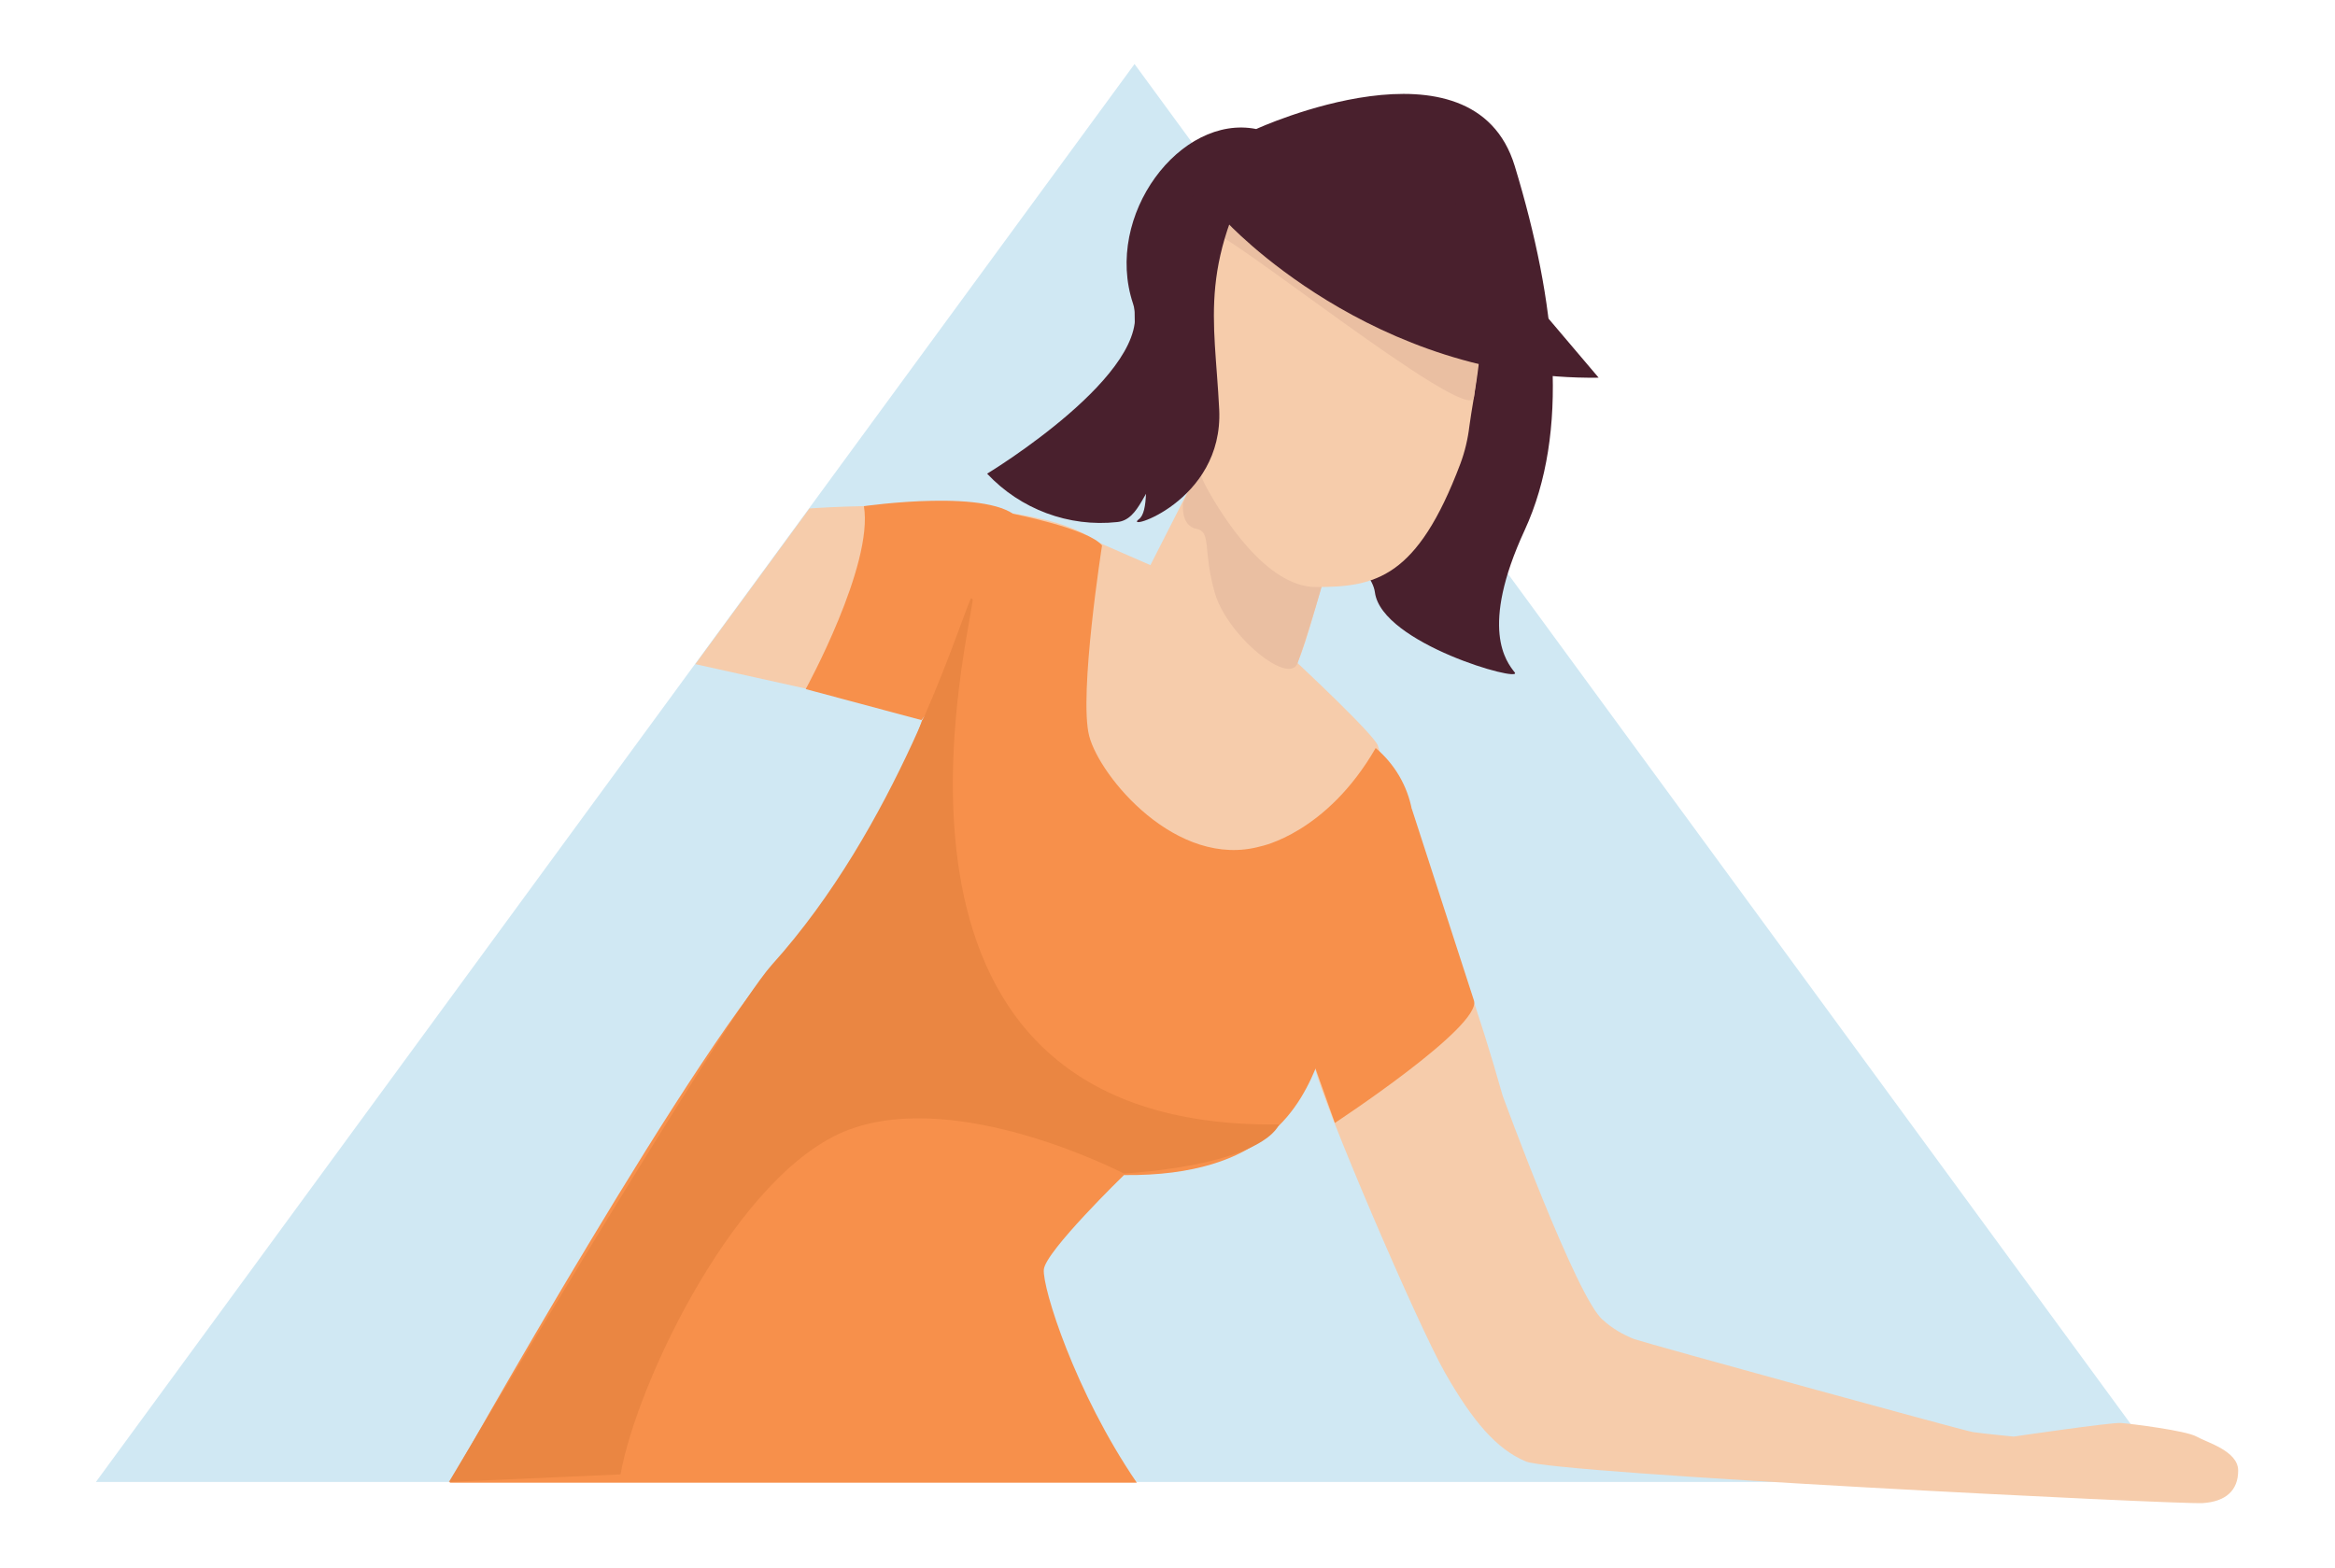
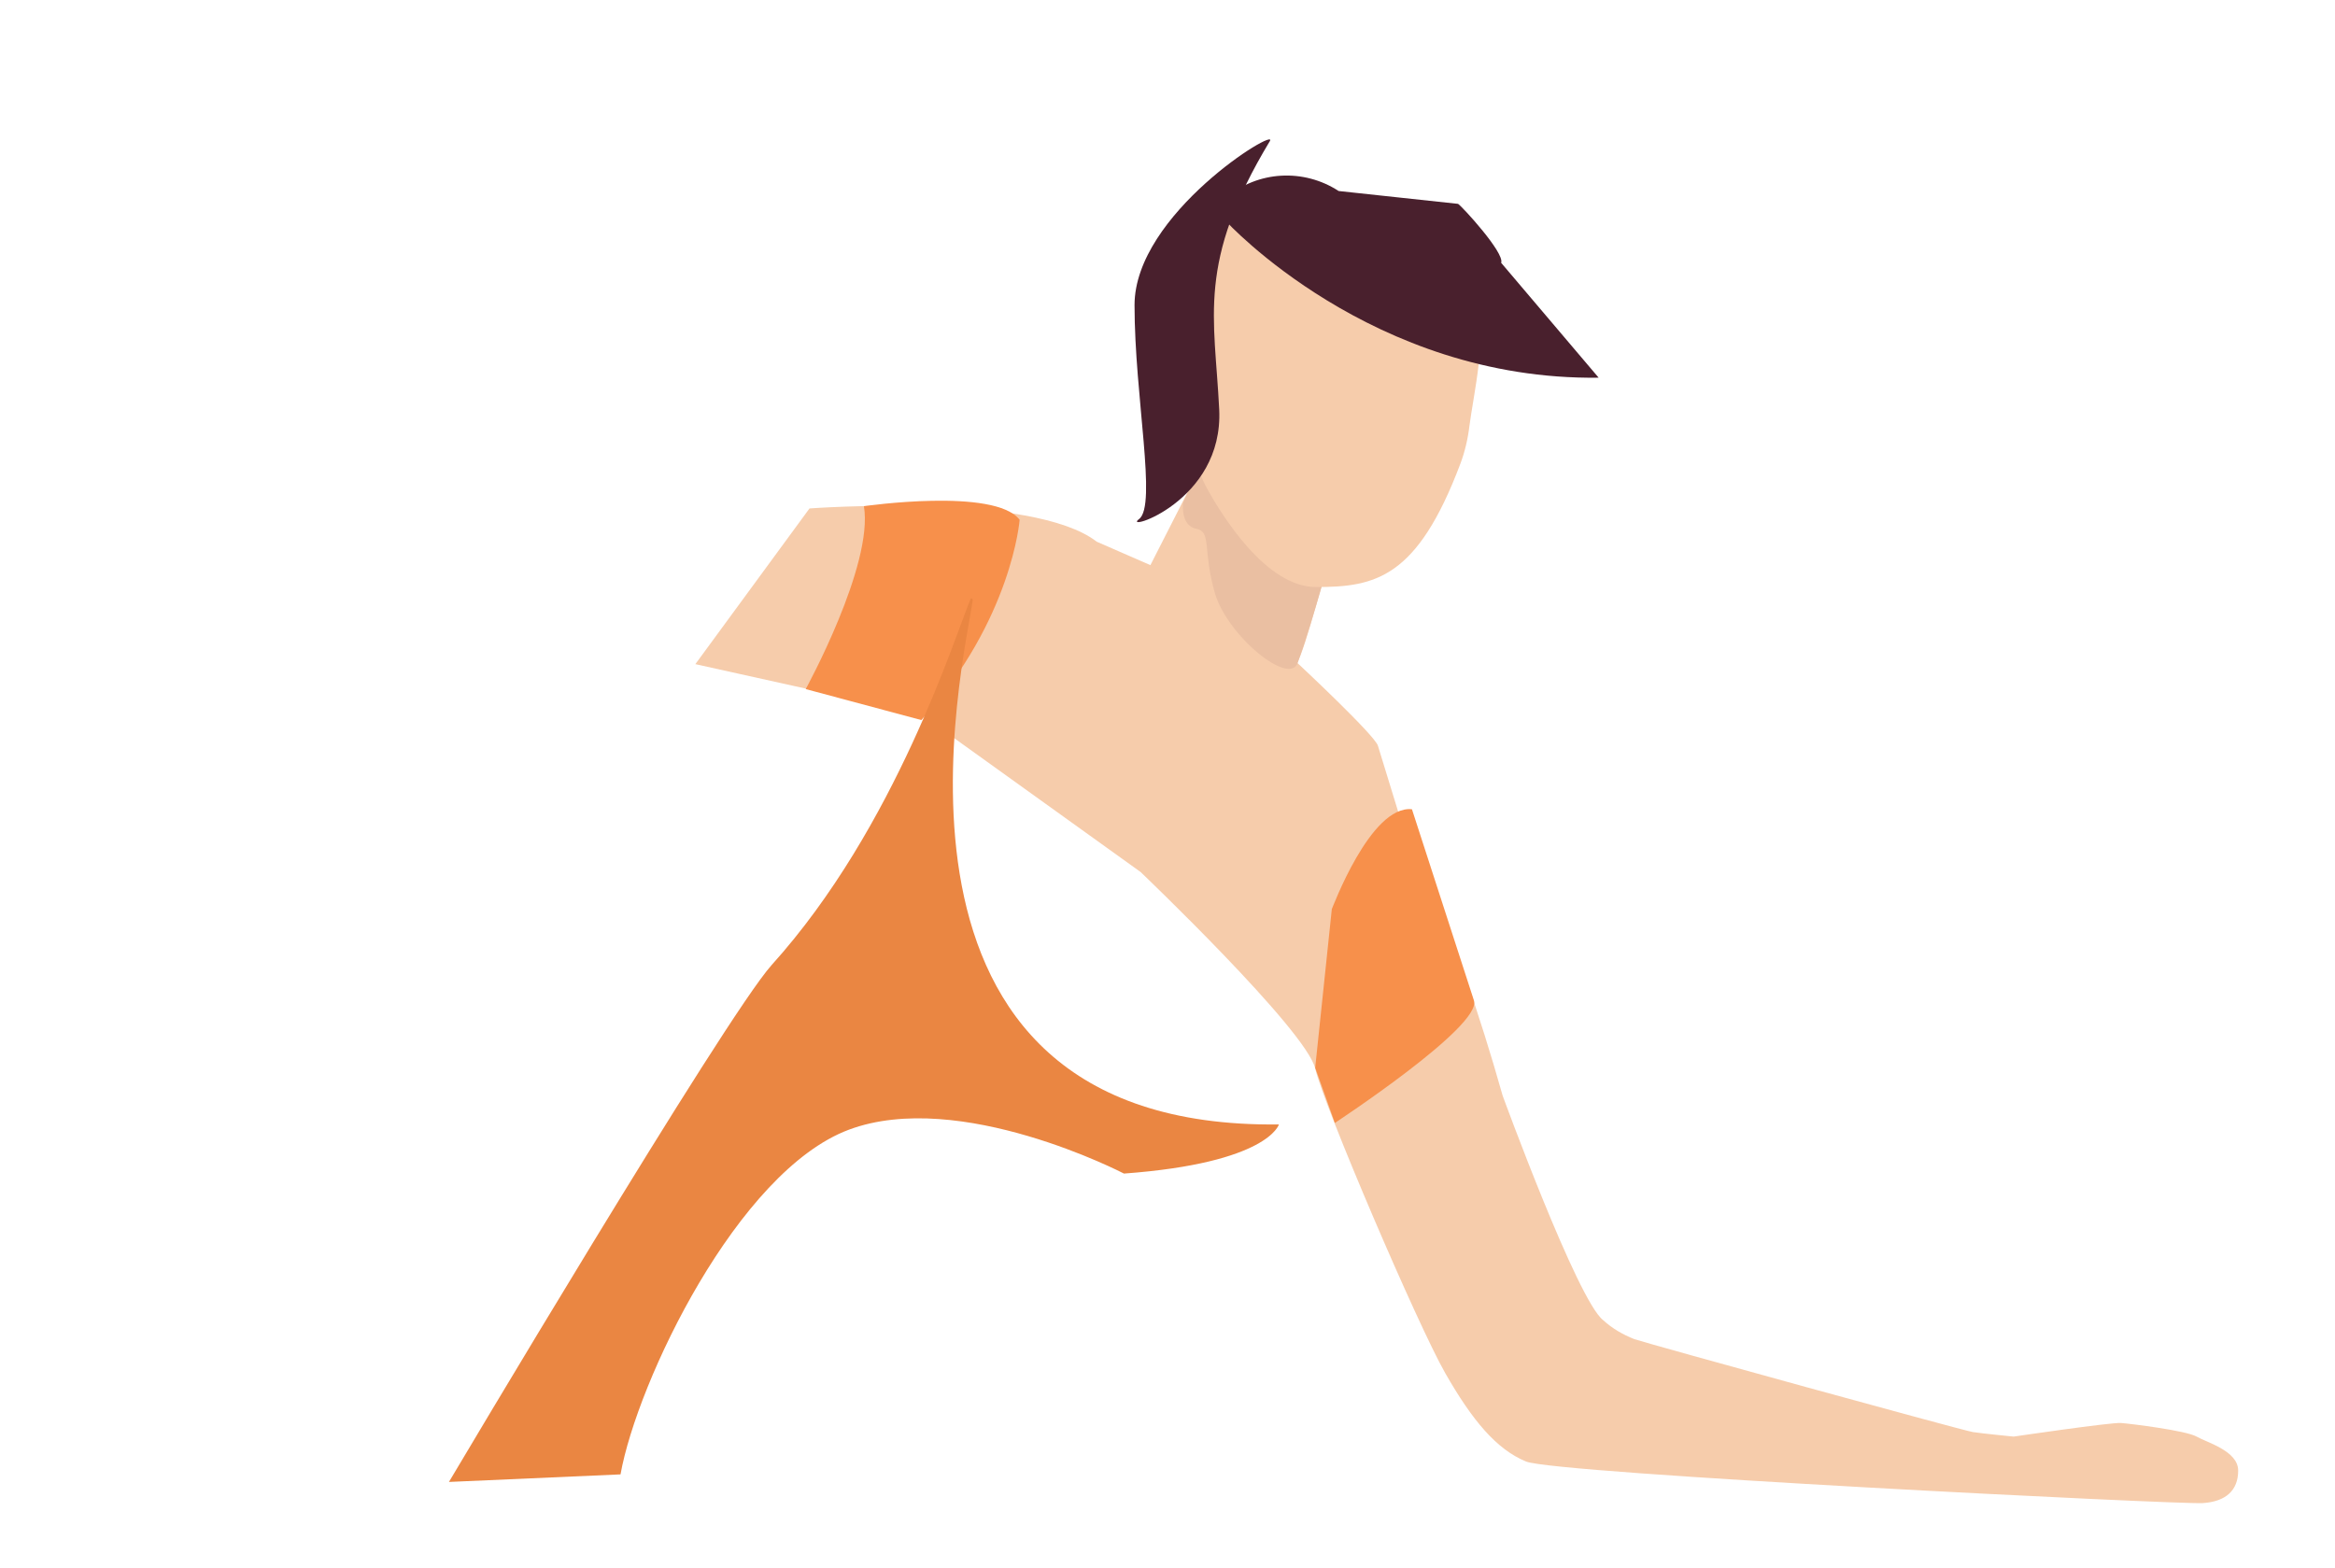
<svg xmlns="http://www.w3.org/2000/svg" version="1.1" id="Calque_1" x="0px" y="0px" viewBox="0 0 308.9 207.4" style="enable-background:new 0 0 308.9 207.4;" xml:space="preserve">
  <style type="text/css">
	.st0{fill:#D0E8F3;}
	.st1{fill:#F6CCAB;}
	.st2{fill:#EABFA2;}
	.st3{fill:#F7904B;}
	.st4{fill:#49202D;}
	.st5{fill:#EA8642;}
</style>
  <g id="PERSO02" transform="translate(-106.111 -94.829)">
-     <path id="Tracé_121" class="st0" d="M256.2,290.9H118.8l68.7-93.8l68.7-93.8l68.7,93.8l68.7,93.8H256.2z" />
    <path id="Tracé_122" class="st1" d="M213.2,162.1c0,0,29.5-2.2,38,4.4l7.1,3.1l8.3-16.3c0,0,9.4,16.2,15.4,15.1   c0,0-3.3,12.7-4.3,14.1c0,0,10.3,9.6,10.7,11l3.1,10.1l0.6,1.2c0,0,6.4,12.3,12.8,35c0,0,9.9,27.1,13.3,29.7   c1.2,1.1,2.6,1.9,4.1,2.5c2.1,0.7,43.5,12.1,44.8,12.3s5.4,0.6,5.4,0.6s12.9-1.9,14.2-1.8s8.6,1,10,1.8s5.5,1.9,5.5,4.5   s-1.6,4.1-4.7,4.3s-85.6-3.9-89.5-5.5s-7.1-5.4-10.7-11.7s-16-35.2-17.2-40.3S257,210.2,257,210.2l-29.1-20.9l-29.8-6.6   L213.2,162.1z" />
    <path id="Tracé_123" class="st2" d="M266.8,152.8c0,0,8.8,14.5,15.3,15.6c0,0-2.2,8.1-4.3,14.1c-1.1,3.2-9.4-3.6-11-9.3   s-0.4-8-2.4-8.4s-1.8-2.9-1.8-3.3S266.8,152.8,266.8,152.8z" />
-     <path id="Tracé_124" class="st3" d="M240.1,162.8c0,0,10.1,2,11.8,4.2c0,0-3.1,19.8-1.7,25.2c1.4,5.4,11.6,17.7,22.7,14.6   c0,0,8.7-1.7,15.2-13c2.5,2.1,4.2,5,4.8,8.2c0,0-8.2,11.8-8.9,14.5c0,0-1,12.5-3.4,18.6s-7,15.4-25.8,15.2c0,0-10.4,10.1-10.6,12.5   s4.1,16.2,12.3,28.2h-90.9c0,0,34-60.6,44.9-70.7s17.6-30.2,17.6-30.2S240.9,171.7,240.1,162.8z" />
-     <path id="Tracé_125" class="st4" d="M272.3,111.9c0,0,28.7-13.2,34.2,4.9s7.3,35.2,1.3,48.2s-2.4,17.4-1.3,18.8   s-17.6-3.8-18.5-10.6s-25.2-17.9-27.9-16s-3.1,6.4-6.2,6.7c-6.4,0.7-12.8-1.7-17.2-6.4c0,0,22.3-13.5,19.3-22.5   C252.1,123.3,262.3,109.9,272.3,111.9z" />
    <path id="Tracé_126" class="st1" d="M270.6,120.3c-0.6,0.1-12.2,11.4-6.2,35.7c0.3,1.1,0.7,2.1,1.2,3.1c2.1,3.9,8,13.4,14.6,13.4   c7.9,0,13.4-1.2,19.1-16.3c0.6-1.6,1-3.3,1.2-5c0.5-3.9,2.5-12.8,0.7-14.3C297.9,134.4,278.5,118.8,270.6,120.3z" />
    <path id="Tracé_127" class="st3" d="M292.9,201.9c0,0,7.1,21.9,8.2,25.3c1.1,3.4-18.4,16.2-18.4,16.2l-2.6-7.3l2.2-21   C282.3,215.2,287.4,201.3,292.9,201.9z" />
    <path id="Tracé_128" class="st3" d="M241,163.6c0,0-1,13.2-13,26.5l-15.3-4.1c0,0,9-16.4,7.7-24.2   C220.4,161.8,237.7,159.3,241,163.6z" />
    <path id="Tracé_129" class="st5" d="M234.8,174.2c-1,7.5-16.4,70.1,40.5,69.4c0,0-1.4,5.1-20.5,6.5c0,0-21.7-11.3-36.4-5.8   s-28,33.3-30.2,45.6l-22.7,1c0,0,36.5-61.5,42.7-68.4c16.5-18.3,24.3-43.7,26.3-48.4c0-0.1,0.1-0.1,0.2-0.1   C234.7,174.1,234.8,174.2,234.8,174.2z" />
-     <path id="Tracé_130" class="st2" d="M266.7,125.9c-0.5-2.3,33.9,25.5,34.4,21.5c3.1-23.2-2.3-17.4-2.3-17.4l-23.5-10.9   L266.7,125.9z" />
    <path id="Tracé_131" class="st4" d="M268.3,124.1c0,0,19.3,21.1,49.3,20.7l-12.9-15.2c0.5-1.3-5.2-7.5-5.7-7.8l-15.8-1.7   c-4.6-3-10.7-2.7-14.9,0.9V124.1z" />
    <path id="Tracé_132" class="st4" d="M274.1,113.5c1.2-2-17.9,9.6-17.9,21.7s3,26.5,0.6,28.3s11.2-2.2,10.6-14.5   S264.4,129.6,274.1,113.5z" />
  </g>
</svg>